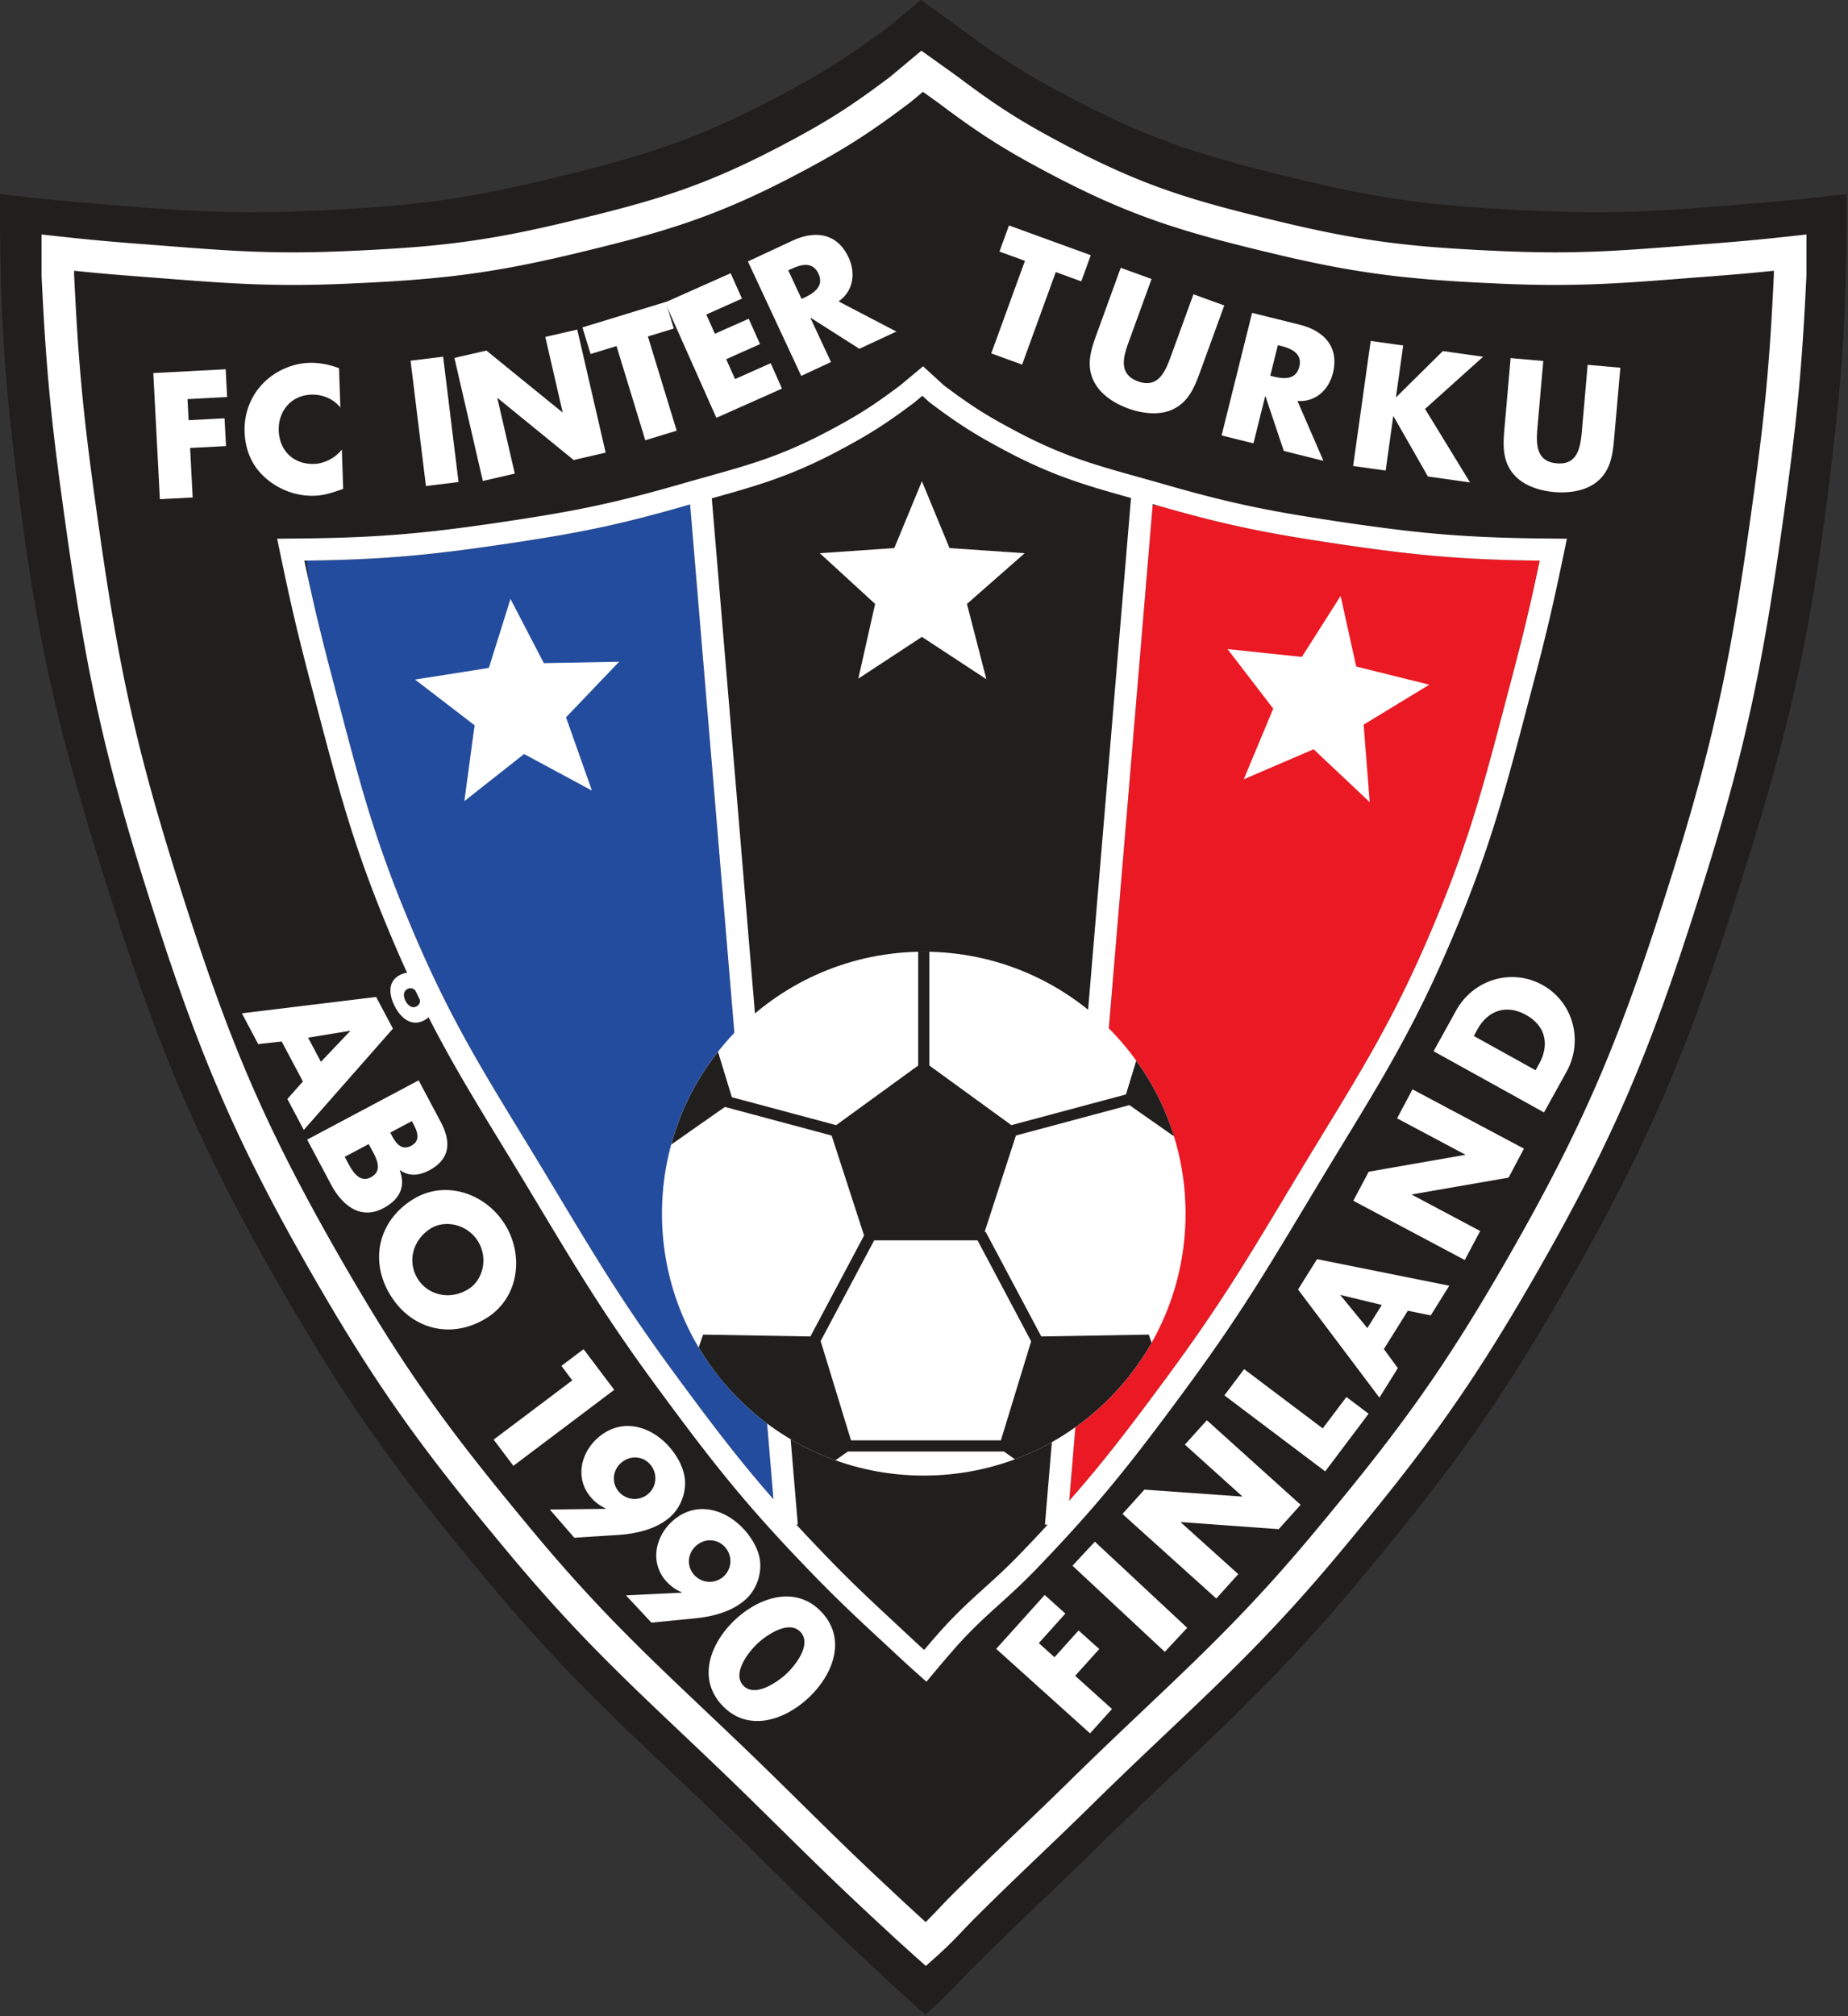
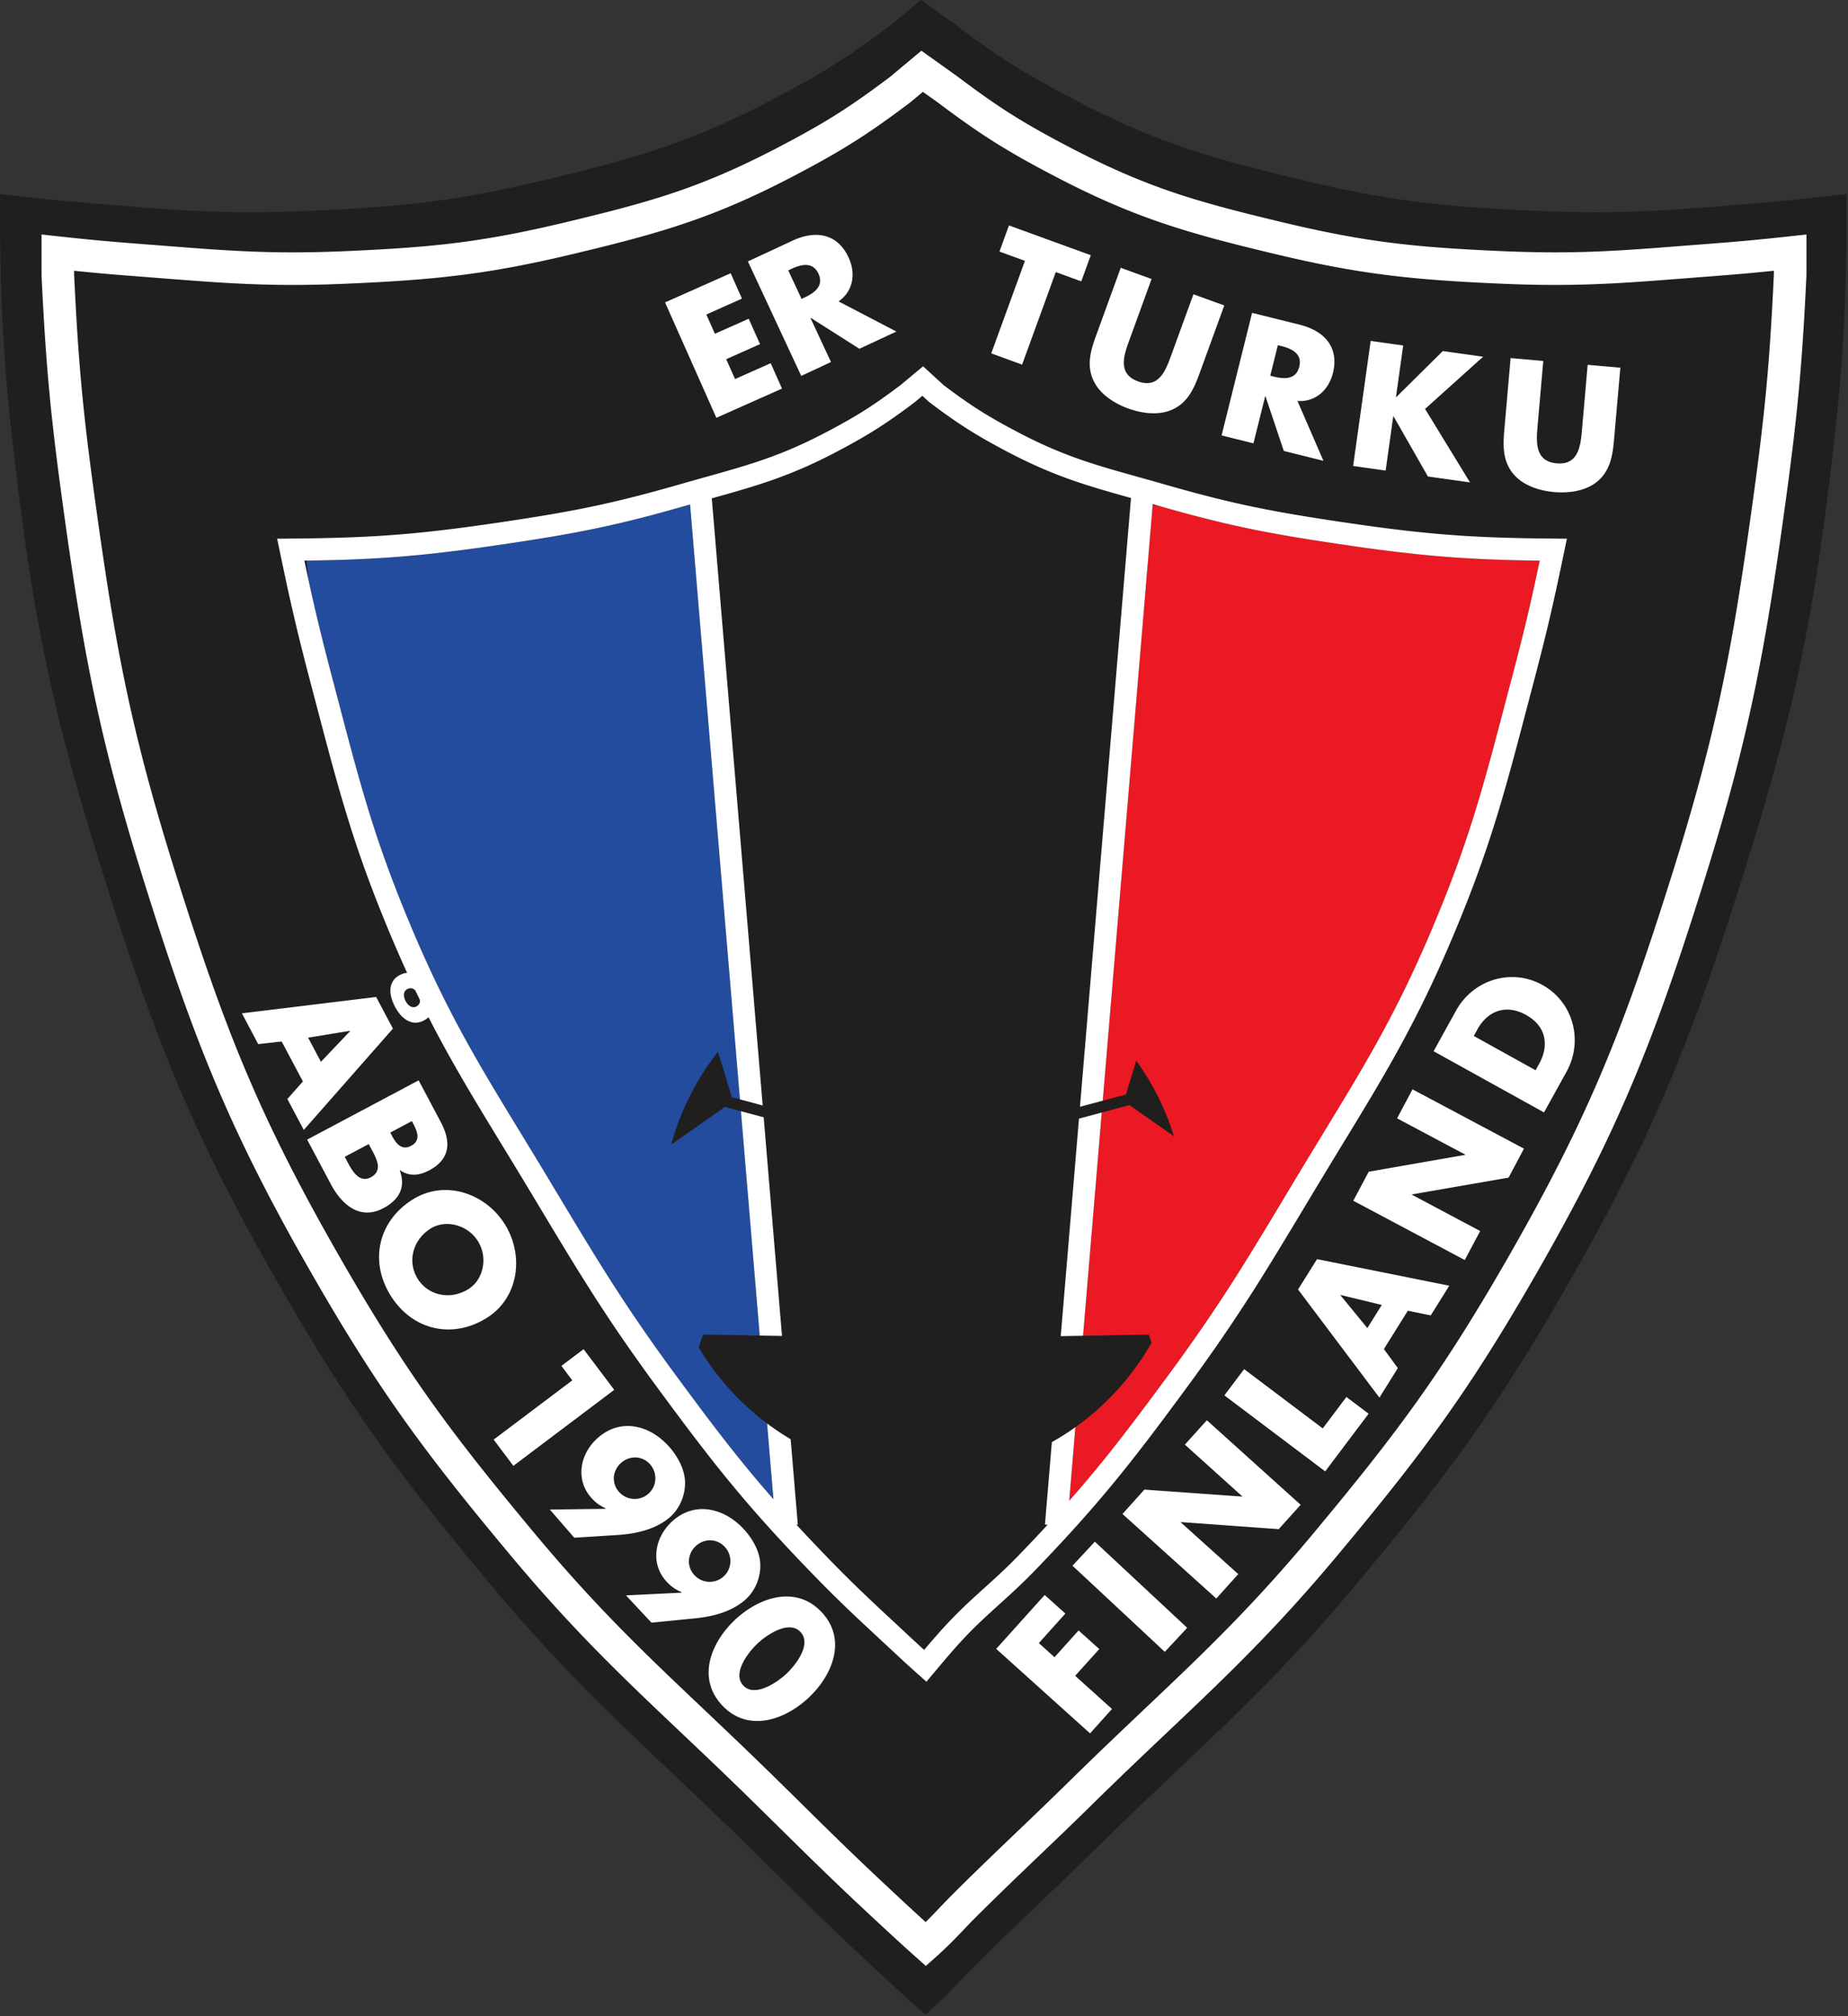
<svg xmlns="http://www.w3.org/2000/svg" viewBox="0 0 225 245.36">
  <rect x="0" y="0" width="225" height="245.36" fill="#333333" stroke="none" />
  <clipPath id="a">
-     <path d="M0 0h478.36v521.648H0zm0 0" />
+     <path d="M0 0h478.36v521.648H0z" />
  </clipPath>
  <g fill="#211e1e" clip-path="url(#a)" transform="scale(.47)">
    <path d="M475.512 50.563c-7.91.925-12.34 1.359-20.27 2.027-16.691 1.383-27.863 2.37-41.754 2.37a366 366 0 0 1-14.922-.339c-24.355-1.066-37.968-2.426-61.597-8.07-24.164-5.813-37.63-9.692-59.45-21.164-12.414-6.52-18.972-10.684-30.183-19.114l-8.79-6.277-1.503 1.262-6.113 5.101c-11.114 8.344-17.672 12.508-30.086 19.028-21.82 11.472-35.293 15.351-59.446 21.164-23.632 5.644-37.246 7.004-61.601 8.07-5.484.234-10.356.332-14.934.332-13.89.008-25.05-.984-41.742-2.363-7.941-.668-12.351-1.102-20.27-2.028L0 50.239v8.973c.27 24.328 1.184 38.25 4.082 62.383 4.953 41.195 10.063 64.691 22.496 104.277 13.594 43.309 23.36 67.941 46.024 107.375 18.207 31.707 30.804 48.688 54.195 76.695 24.055 28.825 40.812 42.313 67.34 68.38 12.207 11.988 19.031 18.886 31.597 30.577 4.735 4.399 7.418 6.914 12.243 11.235l1.707 1.515 1.71-1.515c4.958-4.43 7.008-7.051 11.29-11.293 12.117-12.008 19.289-18.48 31.543-30.52 26.527-26.066 43.273-39.554 67.336-68.379 23.39-28.007 35.992-44.988 54.199-76.695 22.66-39.433 32.43-64.066 46.02-107.375 12.445-39.586 17.534-63.082 22.491-104.277 2.91-24.133 3.82-38.055 4.086-62.36v-8.996z" />
  </g>
  <path fill="#fff" d="M11.544 60.654c2.495 18.144 4.375 28.214 9.837 45.623 6.008 19.106 10.153 29.587 20.093 46.898 8.002 13.912 13.363 21.138 23.672 33.502 10.482 12.553 17.74 18.39 29.598 30.038 5.42 5.323 8.402 8.335 13.925 13.472a365 365 0 0 0 4.033 3.724c1.202-1.18 2.05-2.155 3.585-3.68 5.41-5.361 8.59-8.237 13.967-13.516 11.862-11.648 19.114-17.485 29.594-30.038 10.315-12.364 15.68-19.59 23.682-33.502 9.932-17.311 14.083-27.792 20.09-46.898 5.46-17.409 7.34-27.48 9.836-45.623 1.46-10.616 2.012-16.56 2.52-27.255v-.45c-2.588.272-4.592.443-7.611.676-7.478.57-12.571 1.051-19.015 1.051-1.99 0-4.1-.046-6.449-.147-10.822-.47-17.241-1.112-27.848-3.662-10.708-2.554-17.157-4.426-27.033-9.63-5.569-2.922-8.759-4.942-13.741-8.697l-1.911-1.363-1.588 1.319-.016.01c-5.025 3.79-8.211 5.809-13.782 8.732-9.872 5.203-16.327 7.075-27.033 9.63-10.607 2.55-17.03 3.19-27.854 3.661-2.344.101-4.46.147-6.449.147-6.447 0-11.542-.481-19.009-1.05-3.024-.234-5.02-.405-7.614-.677v.456c.51 10.687 1.06 16.633 2.521 27.25m99.86 177.416c-2.145-1.917-3.345-3.041-5.434-4.981-5.574-5.187-8.604-8.252-14.002-13.552-11.708-11.506-19.164-17.51-29.857-30.32-10.36-12.404-15.996-20.005-24.073-34.068-10.054-17.486-14.423-28.503-20.442-47.688-5.52-17.57-7.481-28.084-9.977-46.268C6.146 50.506 5.576 44.322 5.06 33.541v-5.004l2.2.241c3.78.408 5.879.603 9.678.895 7.52.575 12.478 1.04 18.708 1.04 1.927 0 3.987-.046 6.28-.142 10.77-.475 16.685-1.062 27.097-3.559 10.69-2.564 16.512-4.244 26.114-9.28 5.459-2.873 8.287-4.663 13.209-8.36l2.662-2.221 1.172-.98 4.437 3.17c4.945 3.72 7.774 5.508 13.246 8.391 9.6 5.036 15.424 6.716 26.116 9.28 10.412 2.497 16.324 3.084 27.091 3.56 2.295.095 4.353.14 6.28.14 6.232 0 11.191-.464 18.715-1.039 3.789-.292 5.898-.487 9.683-.895l2.192-.242v4.933l-.004.077c-.509 10.776-1.084 16.96-2.554 27.648-2.495 18.184-4.464 28.698-9.982 46.268-6.017 19.185-10.385 30.202-20.44 47.688-8.077 14.063-13.707 21.664-24.07 34.068-10.696 12.81-18.15 18.814-29.858 30.32-5.433 5.339-8.606 8.203-13.956 13.51-1.86 1.833-2.799 3.022-5.033 5.023l-1.32 1.18z" />
-   <path fill="#fff" d="m27.654 48.318-.177-3.379-8.812.463.802 15.348 3.992-.21-.314-6.026 4.375-.226-.182-3.381-4.375.23-.132-2.565zM41.276 44.805c-1.196-.446-2.39-.69-3.673-.648-2.16.079-4.305 1.093-5.76 2.691-1.415 1.56-2.137 3.602-2.065 5.7.08 2.284.924 4.25 2.666 5.723 1.64 1.387 3.707 2.131 5.846 2.06 1.24-.044 2.186-.384 3.495-.834l-.164-4.789c-.8 1.026-2.082 1.7-3.386 1.75-2.486.084-4.217-1.61-4.3-4.035-.086-2.383 1.502-4.314 3.945-4.397 1.367-.048 2.709.496 3.561 1.567zM53.953 43.407l-3.965.489 1.87 15.251 3.971-.483zM58.786 58.534l3.893-.899-2.124-9.175.044-.008 9.25 7.532 3.892-.903-3.46-14.974-3.889.899 2.111 9.155-.038.011-9.246-7.51-3.893.898zM78.884 40.947l3.153-.965-.988-3.237-10.137 3.1.992 3.235 3.16-.965 3.5 11.464 3.824-1.169z" />
  <path fill="#fff" d="m90.336 36.34-1.376-3.088-7.987 3.553 6.249 14.041 7.989-3.553-1.376-3.092-4.338 1.93-1.079-2.417 4.118-1.836-1.378-3.088-4.116 1.83-1.044-2.345zM95.973 32.901l.355-.163c1.181-.552 2.612-.95 3.32.566.704 1.512-.52 2.357-1.702 2.908l-.354.164zm6.128 3.78c1.811-1.272 2.109-3.433 1.21-5.358-1.385-2.975-4.086-3.31-6.838-2.027l-5.413 2.521 6.493 13.93 3.624-1.688-2.5-5.357.04-.017 5.917 3.761 4.504-2.096zM128.545 33.11l3.104 1.13 1.157-3.184-9.96-3.62-1.16 3.178 3.104 1.13-4.101 11.26 3.757 1.368zM145.306 35.81l-2.771 7.606c-.68 1.874-1.56 3.875-3.978 2.995-2.412-.876-1.802-2.975-1.115-4.85l2.765-7.607-3.754-1.365-2.954 8.123c-.676 1.859-1.272 3.724-.342 5.644.772 1.626 2.515 2.743 4.204 3.353 1.685.612 3.735.88 5.374.136 1.946-.878 2.69-2.688 3.366-4.547l2.958-8.123zM155.585 42.01l.379.09c1.262.317 2.631.91 2.225 2.53-.402 1.625-1.885 1.505-3.155 1.19l-.378-.096zm2.385 6.788c2.209.152 3.8-1.343 4.318-3.397.79-3.186-1.095-5.149-4.044-5.884l-5.797-1.442-3.715 14.916 3.879.962 1.43-5.734.036.011 2.229 6.647 4.826 1.202zM170.001 48.327l-.038-.007.88-6.276-3.958-.555-2.137 15.22 3.96.555.924-6.601.04.009 4.18 7.314 5.128.722-5.473-8.942 7.068-6.353-4.904-.69zM193.302 44.397l-.703 8.064c-.177 1.99-.511 4.15-3.065 3.925-2.563-.226-2.514-2.407-2.34-4.4l.705-8.059-3.978-.35-.752 8.609c-.174 1.973-.26 3.926 1.13 5.541 1.167 1.375 3.14 1.996 4.926 2.155 1.784.151 3.838-.115 5.227-1.267 1.65-1.345 1.906-3.291 2.075-5.259l.755-8.61zM129.712 196.365l-2.517-2.263-5.903 6.559 11.424 10.285 2.672-2.969-4.485-4.038 2.936-3.256-2.517-2.264-2.933 3.26-1.907-1.72zM133.304 187.618l-2.725 2.923 11.24 10.484 2.726-2.925zM148.09 194.533l2.672-2.969-7-6.302.028-.031 11.897.863 2.671-2.967-11.419-10.287-2.677 2.967 6.987 6.29-.025.03-11.886-.848-2.672 2.967zM151.477 166.62l-2.405 3.194 12.277 9.247 5.283-7.017-2.703-2.035-2.881 3.823zM168.24 158.806l-1.76 2.819-3.275-3.998.026-.031zm3.169.704 2.79.568 2.257-3.612-16.1-3.234-2.314 3.695 9.907 13.16 2.241-3.593-1.697-2.317zM178.34 153.34l1.877-3.53-8.314-4.42.016-.035 11.756-2.041 1.87-3.53-13.569-7.213-1.876 3.528 8.296 4.41-.02.038-11.73 2.049-1.878 3.53zM179.44 126.074l.45-.82c1.25-2.248 3.483-3.082 5.894-1.748 2.618 1.453 2.769 3.87 1.613 5.953l-.434.786zm8.547 9.304 2.745-4.955c2.065-3.728.845-8.457-2.934-10.555-3.782-2.093-8.434-.642-10.508 3.103l-2.745 4.959zM39.073 129.22l-1.56-2.938 5.093-.834.02.035zm-2.192 2.388-1.893 2.137 2 3.763 10.853-12.33-2.045-3.85-16.345 1.99 1.988 3.748 2.855-.32zm14.054-10.592c.26.487.358 1.15-.215 1.455-.575.305-1.07-.15-1.33-.636-.267-.5-.366-1.164.21-1.47.576-.308 1.074.142 1.335.651m1.28-.728c-.716-1.348-1.997-2.447-3.542-1.626-1.564.83-1.277 2.549-.566 3.88.704 1.335 1.993 2.452 3.522 1.636 1.57-.832 1.305-2.54.586-3.89M50.146 136.437l.136.255c.506.952 1.018 2.09-.226 2.749-1.15.61-1.83-.274-2.33-1.21l-.209-.4zm-9.857 7.687c1.321 2.486 3.55 4.417 6.394 2.905 1.889-1.005 2.763-2.53 1.984-4.608l.03-.02c1.144.805 2.348.672 3.57.02 2.592-1.38 2.667-3.498 1.381-5.907l-2.677-5.04-13.572 7.214zm4.603-4.893.193.36c.61 1.153 1.697 2.813.062 3.68-1.494.794-2.38-.995-2.934-2.039l-.24-.45zM58.183 151.04c1.266 2.02.66 4.707-1.141 5.832-2.243 1.402-4.926.77-6.188-1.253-1.264-2.025-.658-4.708 1.587-6.115 1.797-1.119 4.478-.485 5.742 1.536m3.283-2.054c-2.344-3.75-7.27-5.481-11.211-3.015-4.22 2.634-5.303 7.518-2.688 11.705 2.614 4.18 7.478 5.345 11.696 2.71 3.943-2.465 4.55-7.648 2.203-11.4M69.677 167.986l-9.572 7.211 2.403 3.192 12.277-9.25-3.732-4.95-2.7 2.036zM79.162 178.216c.92 1.066.825 2.66-.236 3.583a2.536 2.536 0 0 1-3.582-.265c-.92-1.06-.77-2.598.292-3.522 1.06-.92 2.6-.856 3.526.204m-9.239 8.922 5.404-.344c2.186-.154 4.553-.696 6.229-2.15 1.218-1.058 1.91-2.742 1.848-4.339-.051-1.52-.898-3.052-1.872-4.176-2.302-2.644-5.874-3.647-8.715-1.17-2.144 1.857-2.838 4.999-.86 7.277.533.616 1.086 1 1.77 1.325l-.004.059-6.78.086zM88.238 188.24a2.53 2.53 0 0 1-.11 3.585 2.53 2.53 0 0 1-3.585-.14c-.957-1.028-.863-2.568.165-3.53 1.031-.958 2.575-.943 3.53.085m-8.917 9.233 5.384-.535c2.184-.22 4.529-.848 6.153-2.362 1.18-1.101 1.813-2.81 1.698-4.4-.105-1.515-1.007-3.016-2.023-4.11-2.389-2.564-5.99-3.439-8.75-.87-2.072 1.935-2.662 5.104-.599 7.309a5.1 5.1 0 0 0 1.812 1.264l-.002.053-6.778.331zM97.465 198.61c1.41 1.505-.645 4.085-1.734 5.099-1.088 1.016-3.839 2.914-5.24 1.406-1.402-1.505.678-4.116 1.763-5.128 1.088-1.017 3.811-2.885 5.211-1.377m2.583-2.405c-3.118-3.34-7.597-1.839-10.52.886s-4.74 7.077-1.615 10.43c3.129 3.35 7.593 1.836 10.513-.889 2.923-2.725 4.735-7.088 1.622-10.427" />
  <path fill="#234c9e" d="M50.148 113c5.248 12.418 9.582 18.735 16.617 30.433 5.813 9.681 9.018 15.114 15.678 24.148 4.492 6.093 7.69 10.277 11.724 14.866L84.017 61.39c-.212.062-.433.125-.652.187-8.453 2.431-13.458 3.385-22.13 4.667-9.303 1.384-14.995 1.867-23.913 1.98.084.85.174 1.677.26 2.461.892 4.101 1.684 7.32 2.951 12.143 3.175 12.036 4.816 18.809 9.615 30.173" />
  <path fill="#eb1923" d="M141.155 61.576c-.02-.005-.035-.009-.055-.016-.25-.028-.503-.063-.764-.094l-10.153 121.18c4.119-4.669 7.34-8.886 11.898-15.065 6.657-9.032 9.857-14.467 15.676-24.144 7.034-11.702 11.37-18.017 16.615-30.437 4.8-11.364 6.438-18.137 9.613-30.173 1.52-5.749 2.343-9.198 3.48-14.601-9.075-.11-14.789-.59-24.18-1.98-8.671-1.285-13.676-2.239-22.13-4.67" />
  <path fill="#fff" d="M183.985 82.829c-3.173 12.033-4.812 18.809-9.613 30.17-5.247 12.423-9.583 18.738-16.615 30.436-5.813 9.677-9.017 15.114-15.678 24.148-4.558 6.174-7.78 10.396-11.898 15.06l10.158-121.179.011-.115.787.224c8.477 2.436 13.48 3.39 22.147 4.67 9.394 1.397 15.106 1.874 24.18 1.985-1.134 5.403-1.96 8.854-3.479 14.6m-59.803 106.293c-3.508 3.647-6.025 5.33-9.613 9.302a113 113 0 0 0-2.05 2.368c-.884-.8-1.595-1.466-2.65-2.45-3.814-3.55-5.948-5.5-9.528-9.22a252 252 0 0 1-3.38-3.574l.175-.018L86.663 60.647c5.406-1.512 9.47-2.652 15.184-5.657 3.822-2.014 6.008-3.394 9.457-5.992l.998-.832.856.786.062.046c3.447 2.598 5.634 3.978 9.451 5.988 5.665 2.98 9.707 4.132 15.032 5.619l-10.477 124.924.324.029a216 216 0 0 1-3.368 3.563m-41.739-21.538c-6.66-9.034-9.86-14.47-15.678-24.148-7.039-11.698-11.368-18.013-16.617-30.435-4.799-11.362-6.438-18.138-9.61-30.171-1.272-4.825-2.06-8.044-2.955-12.141-.17-.787-.342-1.591-.526-2.46q.134.001.267-.006c8.916-.114 14.61-.599 23.913-1.979 8.67-1.28 13.677-2.234 22.128-4.668.219-.061.436-.125.656-.182L94.17 182.449c-4.04-4.59-7.234-8.773-11.726-14.866M189.13 65.543c-10-.075-15.56-.505-25.451-1.966-8.641-1.282-13.41-2.192-21.776-4.593-7.32-2.102-11.44-2.953-17.973-6.388-3.733-1.965-5.672-3.194-9.029-5.713l-2.513-2.304-2.763 2.299c-3.335 2.511-5.275 3.739-9.033 5.718-6.533 3.435-10.653 4.286-17.97 6.388-8.37 2.401-13.138 3.31-21.777 4.593-9.896 1.461-15.455 1.89-25.456 1.966l-1.646.015.336 1.61c1.328 6.397 2.179 10.028 3.842 16.344 3.164 11.989 4.874 19.013 9.743 30.54 5.33 12.627 9.802 19.164 16.786 30.776 5.799 9.65 9.09 15.237 15.82 24.357 6.524 8.85 10.46 13.858 18.128 21.808 3.627 3.768 5.828 5.79 9.632 9.322 1.433 1.332 2.25 2.102 3.724 3.416l1.044.928.894-1.07s1.746-2.094 2.885-3.36c3.37-3.75 5.84-5.394 9.552-9.236 7.66-7.95 11.6-12.957 18.122-21.808 6.732-9.12 10.017-14.707 15.821-24.357 6.98-11.612 11.452-18.15 16.786-30.775 4.873-11.528 6.576-18.552 9.738-30.54 1.668-6.317 2.519-9.952 3.844-16.346l.334-1.61z" />
-   <path fill="#fff" d="m124.753 67.327-9.148-.63-3.36-8.132-3.36 8.132-9.07.627 6.732 6.171-2.045 9.095 7.743-5.084 7.849 5.152-2.365-9.16zM174.023 83.325l-8.9-2.21-1.898-8.59-4.72 7.421-9.05-.955 5.566 7.248-3.593 8.599 8.508-3.657 6.83 6.438-.737-9.434zM75.384 80.53l-9.172.17-4.059-7.807-2.634 8.393L50.53 82.7l7.254 5.564-1.247 9.232 7.27-5.734 8.262 4.45-3.154-8.918zM112.472 179.574c17.606 0 31.873-14.27 31.873-31.876s-14.267-31.876-31.873-31.876c-17.601 0-31.875 14.27-31.875 31.876 0 17.605 14.274 31.876 31.875 31.876" />
  <path fill="#211e1e" d="m125.545 163.238-3.682 12.044h-18.252l-3.695-12.079 6.515-12.253h12.59zm11.967-28.749 5.42 3.794a31.7 31.7 0 0 0-4.59-9.2l-1.255 4.11-13.947 3.733-9.986-7.254v-13.834c-.226-.003-.456-.012-.682-.012s-.455.009-.68.012v13.834l-9.985 7.254-12.7-3.401-1.687-5.52a31.65 31.65 0 0 0-5.694 11.285l6.538-4.58 12.988 3.481 3.952 12.164-6.535 12.288-13.064-.226-.536 1.56c3.757 6.315 9.635 11.222 16.651 13.732l1.53-1.071v.01h18.988l1.334.94c7.077-2.633 12.957-7.704 16.639-14.187l-.344-.984-13.087.226-6.784-12.757-.126.07 3.821-11.765z" />
</svg>